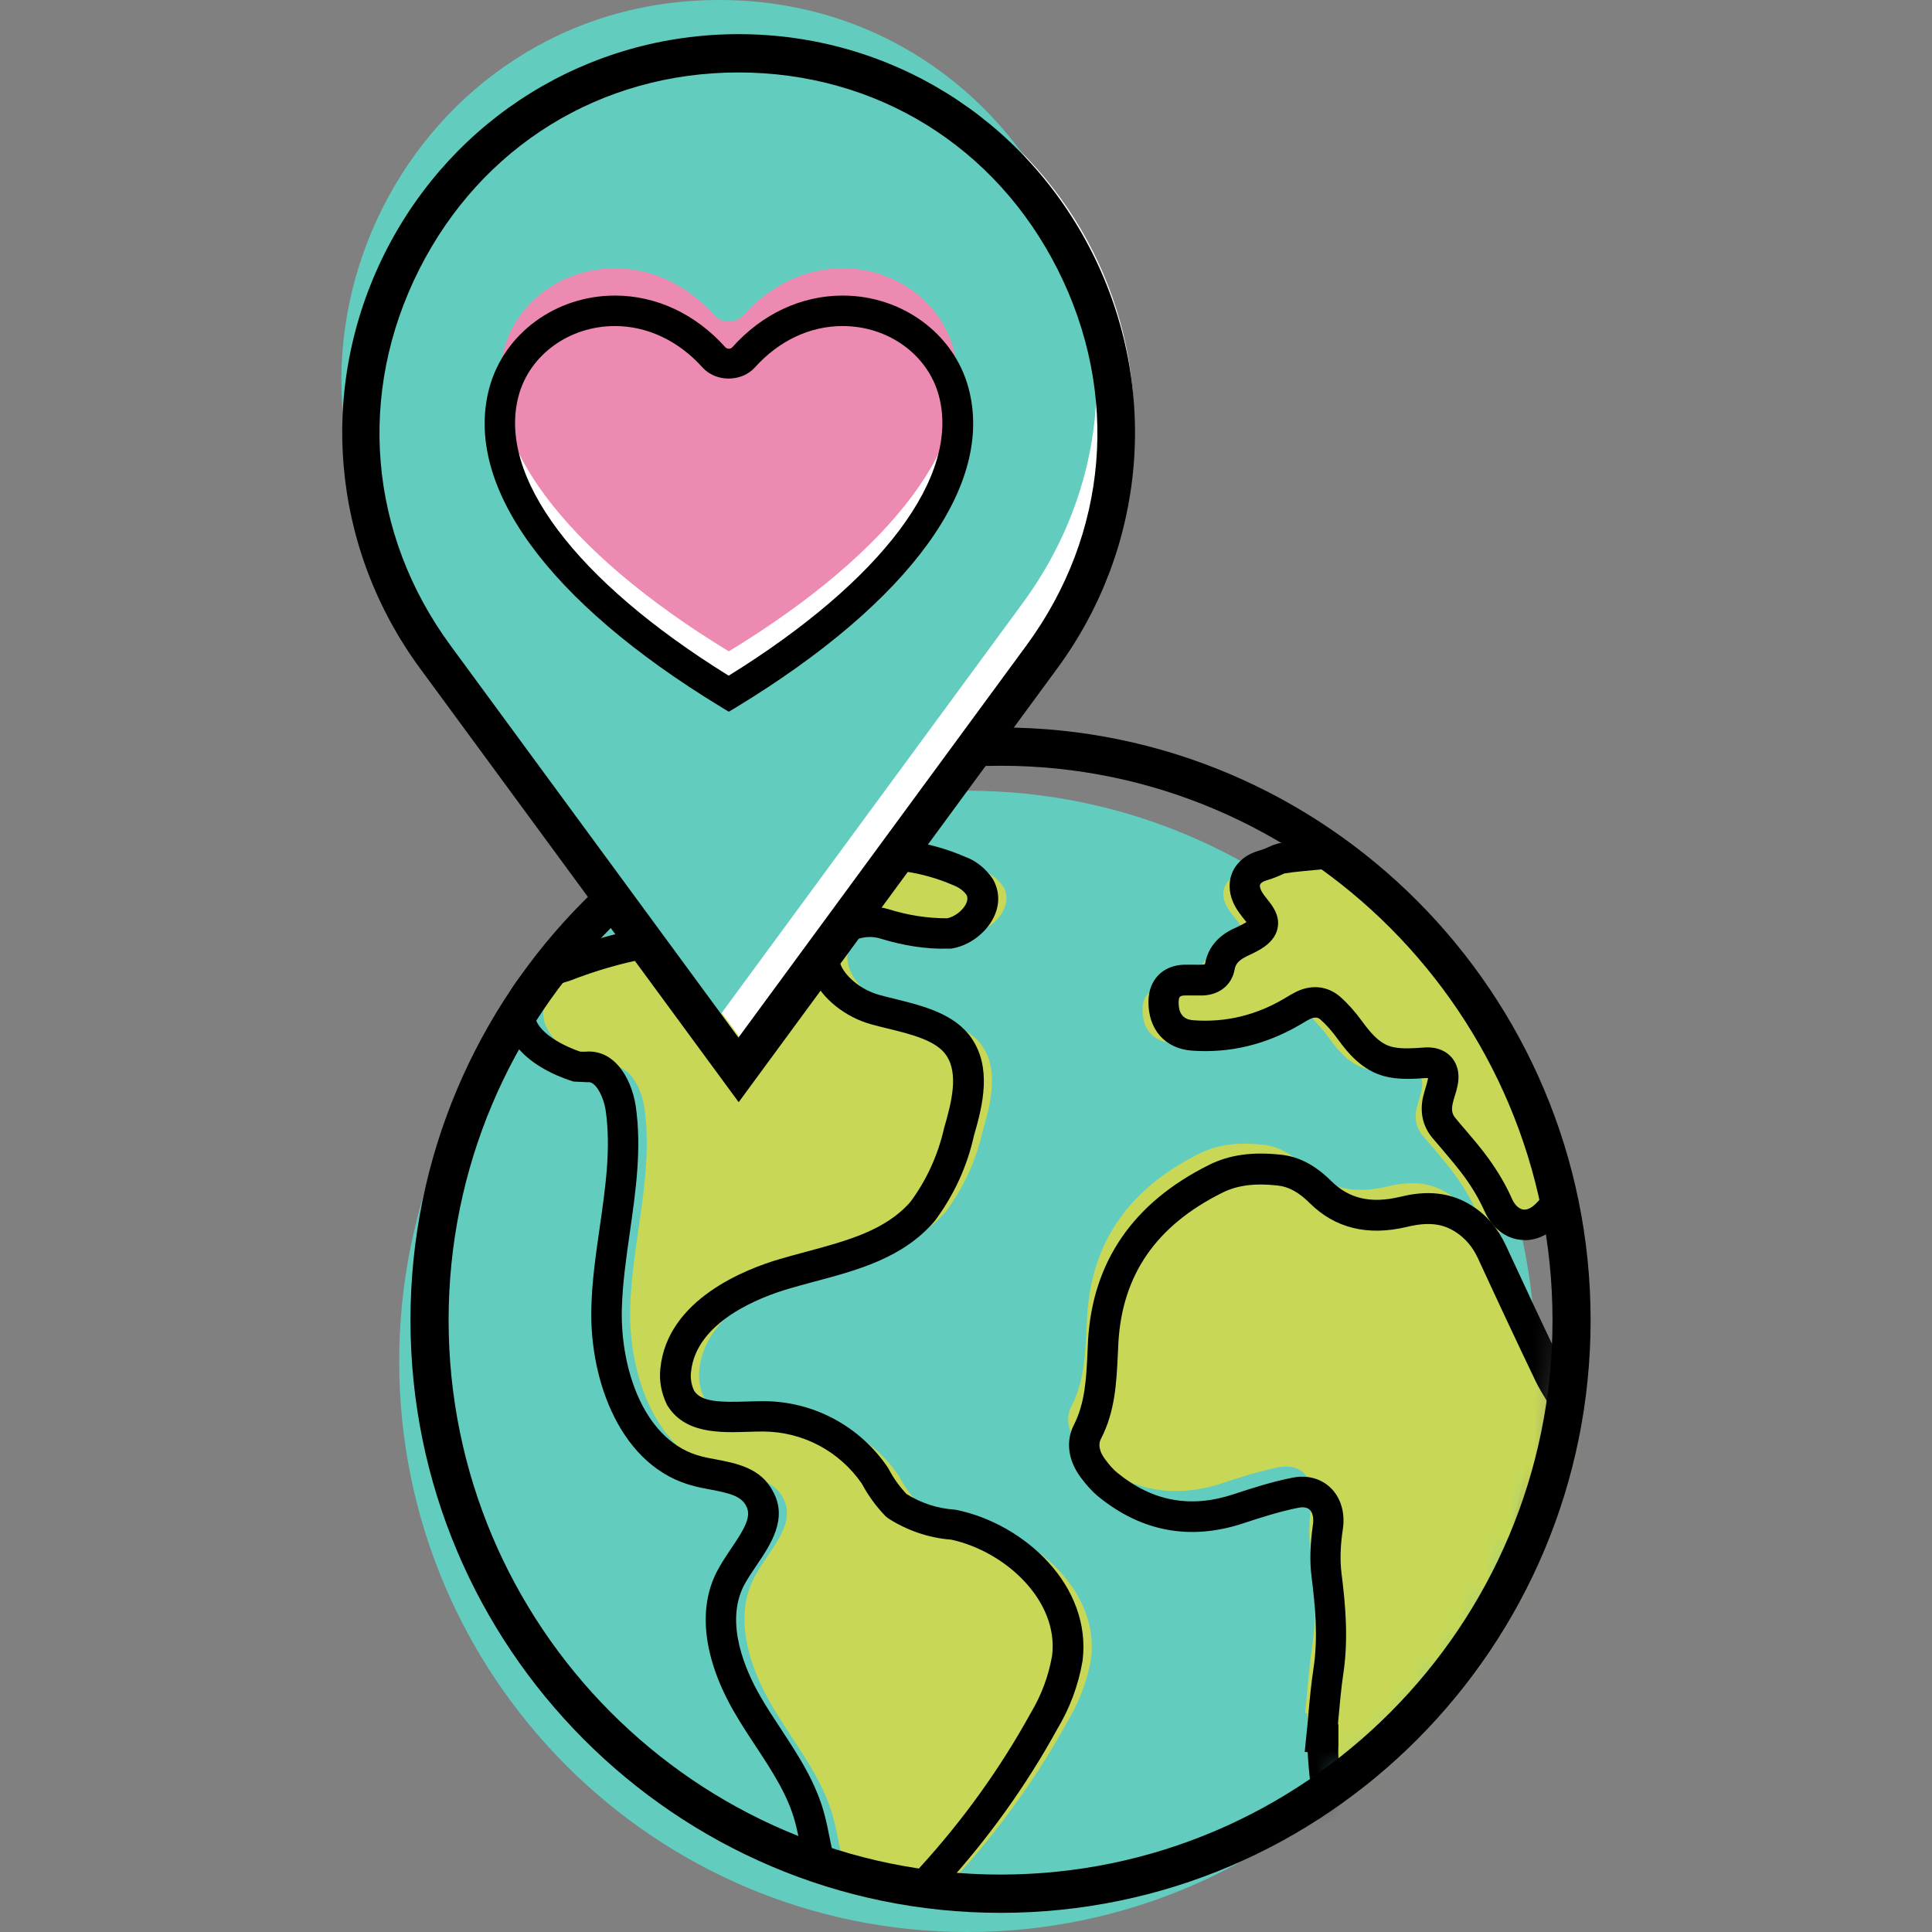
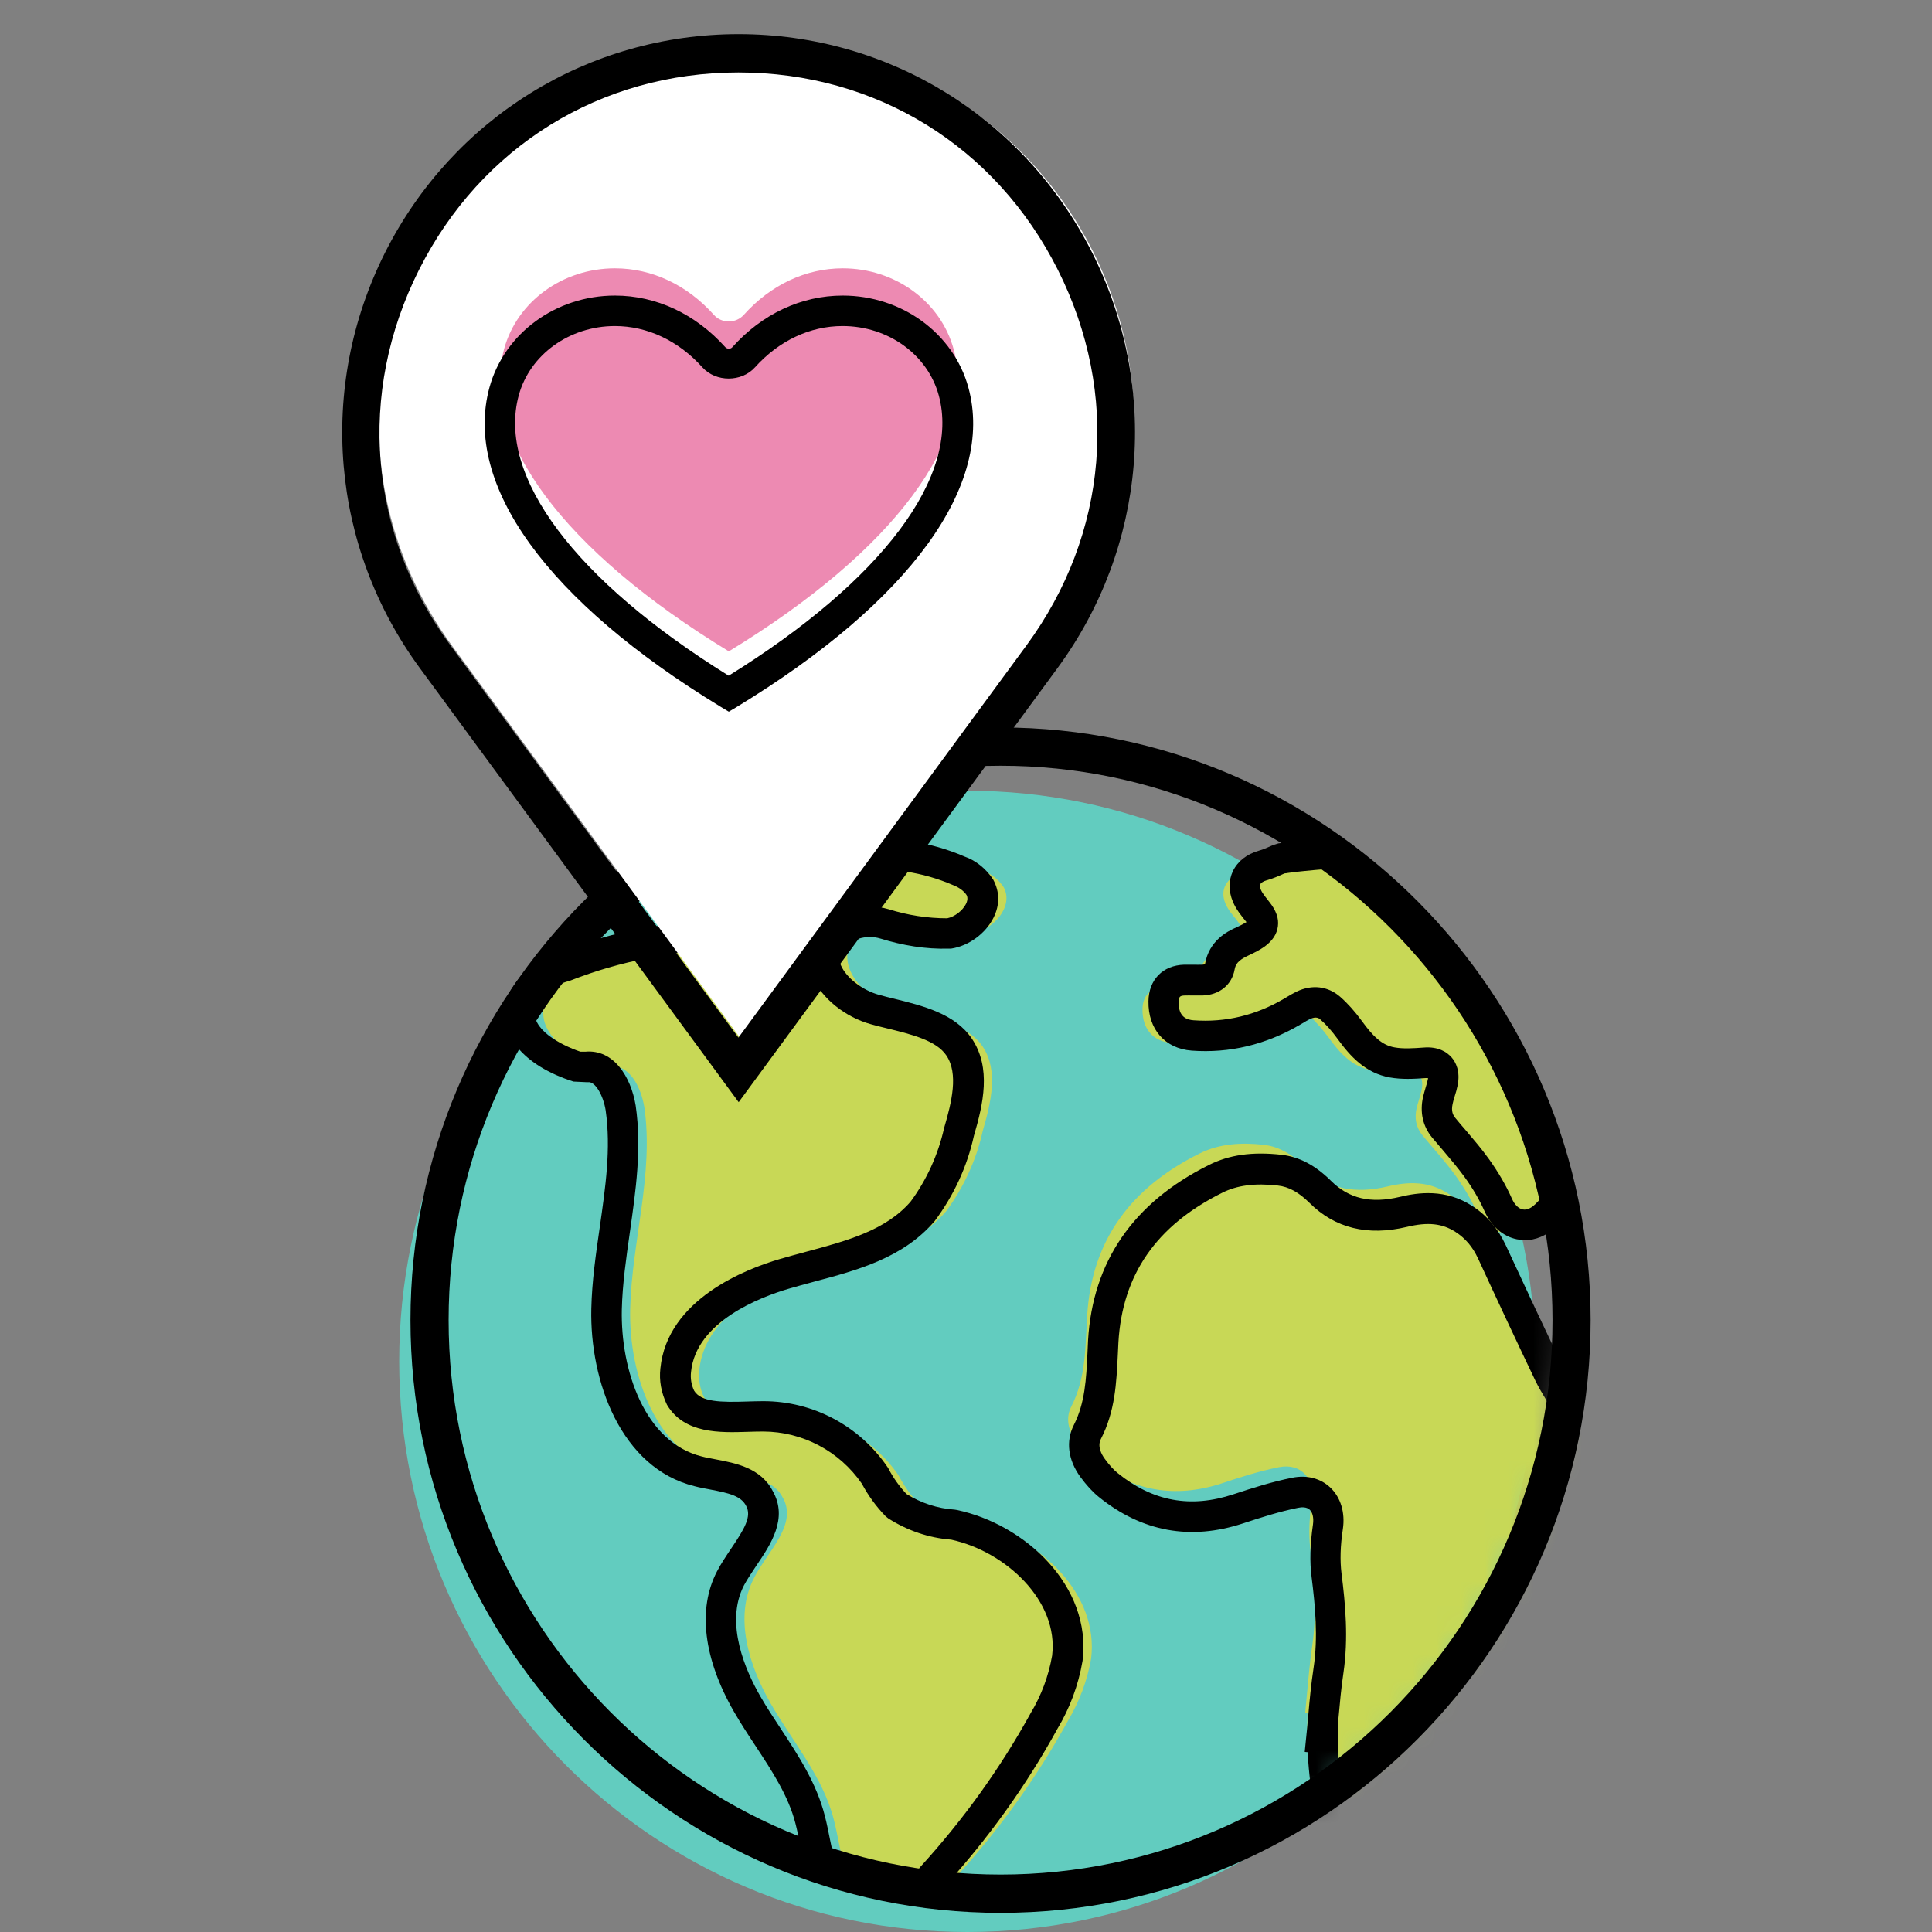
<svg xmlns="http://www.w3.org/2000/svg" width="80" height="80" viewBox="0 0 80 80" fill="none">
  <rect x="0" y="0" width="80" height="80" fill="#808080" stroke="none" />
  <path d="M40.054 80C53.046 80 63.578 69.421 63.578 56.371C63.578 43.321 53.046 32.742 40.054 32.742C27.062 32.742 16.53 43.321 16.53 56.371C16.53 69.421 27.062 80 40.054 80Z" fill="#62CCBF" />
  <path d="M39.284 78.034C39.397 77.939 39.505 77.831 39.593 77.711C41.386 75.751 42.939 73.589 44.221 71.255C44.694 70.462 45.023 69.587 45.181 68.674C45.509 66.023 43.072 63.67 40.464 63.131C39.625 63.074 38.816 62.801 38.109 62.345C37.756 61.977 37.453 61.559 37.213 61.102C36.171 59.567 34.441 58.648 32.585 58.641C31.348 58.641 29.769 58.908 29.144 57.842C28.98 57.5 28.917 57.113 28.955 56.733C29.163 54.614 31.404 53.34 33.45 52.737C35.495 52.141 37.775 51.786 39.17 50.163C39.902 49.173 40.426 48.038 40.692 46.833C41.032 45.666 41.355 44.328 40.692 43.339C40.029 42.35 38.482 42.128 37.213 41.785C35.944 41.443 34.631 40.168 35.237 39.014C35.792 38.291 36.733 37.98 37.611 38.24C38.469 38.513 39.359 38.646 40.262 38.64C41.134 38.507 41.986 37.53 41.563 36.744C41.348 36.414 41.026 36.167 40.66 36.033C37.977 34.867 34.877 35.196 32.49 36.896C31.903 37.403 31.278 37.853 30.615 38.247C29.687 38.653 28.708 38.919 27.698 39.033C26.568 39.249 25.457 39.566 24.384 39.984C23.569 40.194 22.894 40.764 22.553 41.538C22.18 42.838 23.658 43.758 24.914 44.157H25.255C26.069 44.056 26.549 45.032 26.682 45.857C27.079 48.628 26.164 51.399 26.095 54.183C26.025 56.967 27.2 60.239 29.889 60.905C30.805 61.14 31.966 61.14 32.414 62.015C33.046 63.125 31.783 64.235 31.221 65.344C30.381 66.962 31.013 68.972 31.916 70.545C32.819 72.117 34.069 73.563 34.523 75.333C34.7 76.018 34.807 76.81 35.022 77.552" fill="#C8D856" />
  <path d="M38.697 78.516L37.889 77.54C37.971 77.47 38.04 77.4 38.103 77.311C39.89 75.352 41.418 73.221 42.674 70.944C43.123 70.196 43.419 69.397 43.565 68.56C43.849 66.29 41.639 64.241 39.385 63.753C38.457 63.683 37.56 63.372 36.777 62.871L36.67 62.783C36.279 62.383 35.95 61.926 35.685 61.432C34.757 60.087 33.236 59.282 31.6 59.276C31.404 59.276 31.203 59.282 30.994 59.288C29.807 59.326 28.336 59.377 27.616 58.166C27.377 57.665 27.288 57.164 27.345 56.663C27.629 53.796 30.899 52.541 32.288 52.135C32.642 52.033 33.002 51.932 33.362 51.837C35.066 51.38 36.676 50.949 37.706 49.757C38.362 48.869 38.842 47.829 39.094 46.706C39.41 45.628 39.694 44.462 39.189 43.707C38.773 43.079 37.724 42.825 36.714 42.578C36.493 42.527 36.279 42.47 36.07 42.413C35.003 42.121 34.031 41.341 33.652 40.473C33.393 39.877 33.412 39.28 33.696 38.735L33.753 38.646C34.46 37.72 35.691 37.315 36.803 37.651C37.592 37.898 38.4 38.025 39.221 38.025C39.53 37.961 39.852 37.714 39.997 37.435C40.105 37.219 40.041 37.099 40.023 37.061C39.915 36.896 39.701 36.737 39.461 36.649C36.954 35.564 34.062 35.869 31.865 37.435C31.297 37.93 30.641 38.405 29.946 38.817L29.877 38.849C28.892 39.28 27.85 39.566 26.783 39.686C25.741 39.883 24.662 40.194 23.626 40.599L23.55 40.625C22.932 40.783 22.427 41.202 22.162 41.779C21.966 42.61 23.197 43.263 24.03 43.548H24.239C25.407 43.441 26.126 44.582 26.322 45.781C26.581 47.563 26.322 49.319 26.082 51.019C25.931 52.078 25.773 53.169 25.748 54.221C25.691 56.745 26.701 59.726 29.062 60.309C29.252 60.36 29.447 60.392 29.643 60.43C30.47 60.588 31.499 60.779 31.998 61.742C32.642 62.878 31.91 63.956 31.322 64.825C31.127 65.116 30.944 65.389 30.805 65.649C29.997 67.215 30.881 69.2 31.487 70.247C31.745 70.697 32.036 71.135 32.339 71.597C33.065 72.701 33.816 73.849 34.157 75.2C34.239 75.517 34.303 75.846 34.372 76.189C34.454 76.595 34.536 77.007 34.65 77.4L33.438 77.743C33.311 77.305 33.223 76.867 33.141 76.436C33.078 76.119 33.014 75.802 32.939 75.51C32.648 74.369 31.985 73.36 31.285 72.295C30.982 71.838 30.672 71.363 30.394 70.881C29.132 68.687 28.879 66.626 29.687 65.072C29.858 64.742 30.072 64.425 30.281 64.114C30.824 63.309 31.139 62.789 30.893 62.351C30.685 61.946 30.192 61.825 29.416 61.679C29.195 61.635 28.968 61.597 28.759 61.54C25.722 60.791 24.415 57.202 24.485 54.19C24.51 53.054 24.674 51.926 24.832 50.835C25.072 49.148 25.306 47.563 25.078 45.971C24.984 45.387 24.662 44.779 24.352 44.81H24.276L23.746 44.785C21.65 44.119 20.564 42.787 20.968 41.386L21 41.31C21.416 40.365 22.225 39.674 23.216 39.407C24.314 38.982 25.451 38.653 26.606 38.437C27.585 38.323 28.494 38.082 29.353 37.708C29.971 37.34 30.558 36.915 31.108 36.439C33.703 34.581 37.068 34.226 39.941 35.469C40.401 35.628 40.831 35.97 41.121 36.414C41.405 36.934 41.399 37.479 41.14 37.999C40.812 38.659 40.105 39.173 39.385 39.28H39.29C38.337 39.312 37.371 39.147 36.449 38.862C35.856 38.684 35.199 38.894 34.801 39.376C34.744 39.502 34.7 39.693 34.82 39.972C35.047 40.492 35.71 41.005 36.405 41.196C36.607 41.253 36.815 41.303 37.024 41.354C38.211 41.646 39.549 41.976 40.243 43.009C41.058 44.221 40.711 45.724 40.326 47.036C40.048 48.298 39.498 49.497 38.703 50.562C37.396 52.09 35.515 52.592 33.703 53.074C33.349 53.169 33.002 53.264 32.655 53.365C31.512 53.701 28.822 54.71 28.614 56.809C28.582 57.075 28.627 57.341 28.74 57.582C29.024 58.058 29.845 58.071 30.963 58.033C31.183 58.026 31.404 58.02 31.613 58.02C33.677 58.02 35.597 59.047 36.758 60.76L36.796 60.823C36.992 61.203 37.245 61.552 37.535 61.863C38.135 62.237 38.823 62.465 39.53 62.51L39.612 62.523C42.422 63.106 45.212 65.662 44.827 68.769C44.65 69.796 44.297 70.735 43.779 71.597C42.485 73.95 40.9 76.163 39.075 78.155C38.987 78.269 38.855 78.408 38.703 78.535L38.697 78.516Z" fill="black" />
  <path d="M62.328 44.956C61.539 43.212 60.478 41.563 59.329 40.029C58.357 38.811 57.284 37.676 56.078 36.693C55.56 36.312 55.024 35.964 54.468 35.647C53.843 35.697 53.224 35.748 52.599 35.818C52.448 35.837 52.29 35.862 52.132 35.881C51.879 35.995 51.646 36.103 51.4 36.167C50.794 36.338 50.497 36.833 50.743 37.416C50.85 37.67 51.04 37.892 51.217 38.107C51.494 38.45 51.488 38.735 51.128 39.001C50.932 39.141 50.705 39.242 50.49 39.344C50.048 39.553 49.72 39.845 49.626 40.365C49.562 40.714 49.285 40.904 48.899 40.91C48.66 40.916 48.413 40.891 48.173 40.898C47.624 40.916 47.315 41.24 47.308 41.785C47.296 42.584 47.731 43.13 48.521 43.187C49.992 43.295 51.368 42.952 52.637 42.204C52.789 42.115 52.934 42.02 53.092 41.944C53.483 41.754 53.887 41.773 54.209 42.058C54.512 42.324 54.777 42.642 55.017 42.965C55.472 43.593 55.977 44.17 56.779 44.309C57.214 44.385 57.682 44.36 58.13 44.322C58.685 44.284 58.982 44.569 58.868 45.121C58.818 45.375 58.723 45.622 58.66 45.882C58.566 46.294 58.629 46.675 58.9 47.011C59.361 47.569 59.847 48.095 60.27 48.679C60.611 49.154 60.92 49.668 61.16 50.207C61.558 51.095 62.423 51.31 63.13 50.638C63.275 50.499 64.273 50.848 64.456 50.638C64.614 51.812 64.892 50.391 64.847 51.532C64.93 51.228 64.608 50.511 64.563 50.131C64.248 47.892 63.136 47.055 62.322 44.944L62.328 44.956Z" fill="#C8D856" />
  <mask id="mask0_10527_55945" style="mask-type:luminance" maskUnits="userSpaceOnUse" x="19" y="30" width="46" height="49">
    <path d="M42.434 78.053C54.844 78.053 64.904 67.42 64.904 54.304C64.904 41.187 54.844 30.554 42.434 30.554C30.024 30.554 19.964 41.187 19.964 54.304C19.964 67.42 30.024 78.053 42.434 78.053Z" fill="white" />
  </mask>
  <g mask="url(#mask0_10527_55945)">
    <path d="M54.045 70.925C54.14 69.987 54.203 69.042 54.342 68.103C54.538 66.778 54.43 65.478 54.26 64.159C54.178 63.505 54.222 62.814 54.316 62.161C54.449 61.242 53.887 60.569 52.959 60.753C52.164 60.912 51.374 61.159 50.604 61.419C48.628 62.066 46.835 61.736 45.225 60.436C44.979 60.233 44.764 59.986 44.575 59.726C44.246 59.276 44.107 58.73 44.36 58.242C44.972 57.05 44.941 55.769 45.017 54.494C45.2 51.304 46.885 49.148 49.67 47.765C50.509 47.347 51.412 47.303 52.328 47.404C52.997 47.48 53.54 47.835 54.007 48.298C54.992 49.281 56.173 49.433 57.454 49.129C58.332 48.92 59.165 48.907 59.961 49.421C60.491 49.763 60.857 50.22 61.123 50.79C61.905 52.484 62.695 54.17 63.503 55.857C63.699 56.27 63.97 56.65 64.191 57.056C64.494 57.608 64.974 57.823 65.574 57.849C65.782 57.855 65.997 57.855 66.205 57.893C66.697 57.982 66.944 58.293 66.811 58.775C66.659 59.345 66.464 59.916 66.211 60.449C65.933 61.032 65.618 61.603 65.239 62.123C64.576 63.036 64.273 64.064 64.014 65.142C63.743 66.289 63.389 67.418 63.048 68.547C62.865 69.143 62.518 69.644 62.051 70.056C61.501 70.538 61.135 71.128 60.965 71.845C60.794 72.58 60.283 73.037 59.633 73.31C58.9 73.62 58.326 74.083 57.865 74.73C57.669 75.003 57.372 75.231 57.075 75.396C56.154 75.91 55.2 75.593 54.746 74.635C54.316 73.728 54.209 72.752 54.14 71.769C54.121 71.496 54.14 71.223 54.14 70.944C54.114 70.944 54.096 70.944 54.07 70.944L54.045 70.925Z" fill="#C8D856" />
    <path d="M56.855 77.317C56.634 77.317 56.419 77.286 56.211 77.216C55.617 77.026 55.131 76.576 54.834 75.948C54.354 74.927 54.241 73.861 54.165 72.853C54.159 72.751 54.152 72.656 54.152 72.555L54.026 72.542L54.089 71.914C54.121 71.623 54.146 71.337 54.171 71.046C54.228 70.399 54.291 69.727 54.392 69.067C54.582 67.792 54.462 66.505 54.31 65.3C54.228 64.666 54.247 63.956 54.367 63.125C54.405 62.859 54.354 62.63 54.234 62.516C54.108 62.396 53.906 62.402 53.755 62.434C52.997 62.586 52.239 62.827 51.469 63.081C49.291 63.797 47.283 63.429 45.496 61.983C45.231 61.768 44.985 61.495 44.733 61.153C44.221 60.449 44.126 59.669 44.467 59.003C44.928 58.096 44.979 57.1 45.029 56.041L45.054 55.502C45.244 52.243 46.923 49.801 50.055 48.241C50.901 47.816 51.854 47.683 53.06 47.816C53.799 47.899 54.468 48.254 55.112 48.894C55.857 49.636 56.76 49.846 57.966 49.56C58.723 49.376 59.854 49.218 60.958 49.934C61.571 50.327 62.025 50.867 62.354 51.57C63.137 53.264 63.926 54.944 64.728 56.625C64.835 56.847 64.968 57.062 65.094 57.278C65.195 57.449 65.302 57.62 65.397 57.798C65.517 58.026 65.706 58.242 66.249 58.261H66.369C66.552 58.273 66.754 58.28 66.963 58.318C67.518 58.419 67.802 58.705 67.941 58.92C68.074 59.13 68.206 59.485 68.074 59.986C67.903 60.633 67.689 61.229 67.43 61.768C67.102 62.465 66.767 63.042 66.401 63.55C65.839 64.323 65.548 65.224 65.283 66.34C65.037 67.374 64.721 68.401 64.425 69.397L64.305 69.784C64.096 70.469 63.699 71.071 63.118 71.585C62.657 71.99 62.366 72.466 62.234 73.037C62.032 73.893 61.445 74.553 60.535 74.939C59.904 75.206 59.431 75.593 59.033 76.144C58.749 76.544 58.332 76.829 58.035 76.994C57.65 77.21 57.246 77.317 56.848 77.317H56.855ZM55.415 71.401H55.421V71.984V72.257C55.415 72.422 55.409 72.593 55.421 72.758C55.485 73.646 55.586 74.578 55.971 75.402C56.116 75.713 56.331 75.922 56.589 76.011C56.842 76.094 57.126 76.049 57.423 75.884C57.682 75.739 57.89 75.567 58.004 75.409C58.534 74.667 59.197 74.128 60.043 73.773C60.58 73.544 60.895 73.208 61.003 72.751C61.192 71.927 61.628 71.21 62.284 70.633C62.682 70.285 62.953 69.872 63.092 69.416L63.212 69.029C63.509 68.052 63.819 67.044 64.052 66.048C64.292 65.034 64.614 63.854 65.378 62.808C65.694 62.37 65.99 61.857 66.287 61.235C66.508 60.766 66.698 60.239 66.849 59.669C66.862 59.631 66.862 59.612 66.862 59.599C66.855 59.605 66.811 59.586 66.735 59.574C66.603 59.548 66.464 59.548 66.325 59.542H66.192C65.308 59.498 64.671 59.123 64.286 58.413C64.197 58.255 64.109 58.102 64.014 57.95C63.869 57.709 63.718 57.462 63.585 57.189C62.777 55.502 61.987 53.815 61.205 52.116C60.977 51.627 60.681 51.279 60.27 51.012C59.721 50.657 59.121 50.594 58.256 50.803C56.634 51.19 55.276 50.86 54.222 49.807C53.78 49.37 53.37 49.142 52.915 49.091C51.968 48.983 51.229 49.078 50.611 49.389C47.883 50.746 46.475 52.775 46.311 55.585L46.286 56.105C46.229 57.252 46.178 58.438 45.585 59.586C45.427 59.891 45.616 60.233 45.749 60.411C45.932 60.664 46.109 60.861 46.286 61.001C47.738 62.174 49.304 62.459 51.071 61.876C51.88 61.609 52.675 61.356 53.502 61.191C54.121 61.064 54.689 61.216 55.093 61.603C55.516 62.009 55.706 62.637 55.605 63.315C55.497 64.025 55.485 64.621 55.548 65.142C55.712 66.435 55.838 67.83 55.63 69.264C55.535 69.891 55.478 70.545 55.421 71.172C55.415 71.249 55.409 71.331 55.403 71.407L55.415 71.401Z" fill="black" />
  </g>
  <path d="M63.143 51.349C63.035 51.349 62.928 51.336 62.815 51.317C62.24 51.203 61.748 50.778 61.47 50.15C61.261 49.681 60.983 49.205 60.643 48.736C60.371 48.362 60.068 48.006 59.746 47.626C59.595 47.448 59.449 47.277 59.298 47.1C58.913 46.63 58.786 46.053 58.925 45.425C58.957 45.292 58.995 45.165 59.033 45.032C59.071 44.918 59.102 44.798 59.127 44.683C59.127 44.664 59.127 44.652 59.134 44.639C59.115 44.639 59.083 44.639 59.052 44.639C58.54 44.677 58.041 44.702 57.549 44.614C56.545 44.436 55.914 43.745 55.39 43.022C55.15 42.692 54.916 42.426 54.676 42.217C54.626 42.172 54.512 42.071 54.241 42.197C54.14 42.248 54.039 42.305 53.938 42.369L53.83 42.432C52.422 43.257 50.913 43.618 49.348 43.504C48.236 43.421 47.536 42.616 47.555 41.456C47.567 40.568 48.148 39.972 49.032 39.946C49.171 39.946 49.31 39.946 49.449 39.946C49.556 39.946 49.657 39.953 49.764 39.946C49.859 39.946 49.897 39.921 49.897 39.921C50.061 38.944 50.844 38.564 51.103 38.443L51.216 38.392C51.362 38.323 51.501 38.253 51.614 38.183C51.393 37.91 51.185 37.657 51.052 37.34C50.869 36.908 50.869 36.458 51.052 36.071C51.248 35.666 51.627 35.367 52.119 35.228C52.302 35.177 52.492 35.095 52.713 34.993L52.934 34.924L53.395 34.86C54.039 34.79 54.67 34.733 55.301 34.683L55.396 35.945C54.777 35.995 54.165 36.046 53.546 36.116L53.186 36.167C52.921 36.287 52.7 36.382 52.448 36.452C52.315 36.49 52.214 36.553 52.182 36.623C52.151 36.687 52.182 36.775 52.208 36.839C52.271 36.991 52.41 37.156 52.549 37.333C52.845 37.701 52.959 38.031 52.915 38.354C52.877 38.672 52.694 38.951 52.378 39.185C52.17 39.337 51.943 39.445 51.747 39.54L51.639 39.591C51.261 39.775 51.16 39.934 51.122 40.149C51.008 40.783 50.49 41.202 49.79 41.221C49.657 41.221 49.524 41.221 49.392 41.221C49.285 41.221 49.177 41.215 49.063 41.221C48.855 41.227 48.811 41.272 48.805 41.487C48.792 42.128 49.158 42.229 49.43 42.248C50.743 42.343 51.999 42.045 53.18 41.348L53.275 41.291C53.407 41.208 53.546 41.132 53.685 41.062C54.329 40.752 54.986 40.834 55.491 41.272C55.8 41.544 56.097 41.874 56.394 42.28C56.836 42.889 57.214 43.282 57.751 43.371C58.105 43.434 58.502 43.409 58.951 43.377C59.569 43.326 59.923 43.574 60.106 43.783C60.283 43.986 60.472 44.354 60.358 44.937C60.327 45.096 60.283 45.248 60.232 45.406C60.201 45.508 60.169 45.609 60.15 45.711C60.081 46.022 60.169 46.18 60.264 46.294C60.403 46.465 60.548 46.637 60.693 46.801C61.015 47.182 61.35 47.569 61.653 47.994C62.044 48.539 62.366 49.091 62.606 49.636C62.714 49.884 62.878 50.042 63.048 50.08C63.263 50.125 63.465 49.966 63.572 49.864C63.654 49.788 63.73 49.7 63.818 49.598L63.989 49.402L64.93 50.245L64.772 50.429C64.652 50.569 64.551 50.683 64.437 50.79C64.046 51.165 63.591 51.355 63.124 51.355L63.143 51.349Z" fill="black" />
  <path d="M41.431 79.207C27.957 79.207 16.997 68.198 16.997 54.665C16.997 41.132 27.957 30.123 41.431 30.123C54.904 30.123 65.864 41.132 65.864 54.665C65.864 68.198 54.904 79.207 41.431 79.207ZM41.431 31.708C28.829 31.708 18.576 42.007 18.576 54.665C18.576 67.323 28.829 77.622 41.431 77.622C54.032 77.622 64.286 67.323 64.286 54.665C64.286 42.007 54.032 31.708 41.431 31.708Z" fill="black" />
  <path d="M43.886 26.794L31.322 43.897L18.758 26.794C11.157 16.438 18.518 1.801 31.322 1.801C44.132 1.801 51.488 16.438 43.886 26.787V26.794Z" fill="white" />
-   <path d="M42.339 24.986L29.775 42.09L17.211 24.986C9.61 14.636 16.971 0 29.775 0C42.586 0 49.941 14.636 42.339 24.986Z" fill="#62CCBF" />
  <path d="M30.584 45.635L17.388 27.669C13.695 22.64 13.139 16.044 15.942 10.464C18.752 4.883 24.358 1.414 30.584 1.414C36.809 1.414 42.415 4.883 45.225 10.464C48.028 16.044 47.479 22.64 43.785 27.669L30.59 45.635H30.584ZM30.584 3C24.876 3 19.926 6.056 17.35 11.174C14.774 16.292 15.261 22.107 18.651 26.724L30.577 42.965L42.504 26.724C45.894 22.107 46.38 16.298 43.804 11.174C41.228 6.056 36.285 3 30.571 3H30.584Z" fill="black" />
-   <path d="M20.709 15.537L39.1 18.277C39.1 18.277 39.801 23.712 30.179 28.728C30.179 28.728 21.113 25.012 20.709 15.537Z" fill="white" />
  <path d="M30.179 26.971C23.342 22.811 19.869 18.15 20.873 14.453C21.41 12.487 23.297 11.111 25.463 11.111C26.997 11.111 28.449 11.796 29.561 13.039C29.718 13.216 29.939 13.311 30.179 13.311C30.419 13.311 30.64 13.21 30.798 13.039C31.909 11.796 33.368 11.111 34.895 11.111C37.061 11.111 38.949 12.487 39.486 14.453C40.489 18.15 37.017 22.805 30.179 26.971Z" fill="#ED8AB2" />
  <path d="M30.179 29.47L29.851 29.273C22.66 24.897 19.169 20.078 20.267 16.044C20.88 13.806 23.014 12.239 25.463 12.239C27.174 12.239 28.797 13 30.034 14.377C30.11 14.459 30.255 14.459 30.325 14.377C31.556 13 33.178 12.239 34.896 12.239C37.345 12.239 39.486 13.806 40.098 16.044C41.197 20.071 37.699 24.897 30.508 29.273L30.179 29.47ZM25.463 13.501C23.582 13.501 21.94 14.681 21.479 16.374C20.57 19.71 23.815 24.035 30.173 27.979C36.531 24.035 39.776 19.71 38.873 16.374C38.412 14.681 36.777 13.501 34.889 13.501C33.538 13.501 32.25 14.11 31.259 15.214C30.703 15.829 29.643 15.829 29.087 15.214C28.096 14.11 26.808 13.501 25.457 13.501H25.463Z" fill="black" />
</svg>